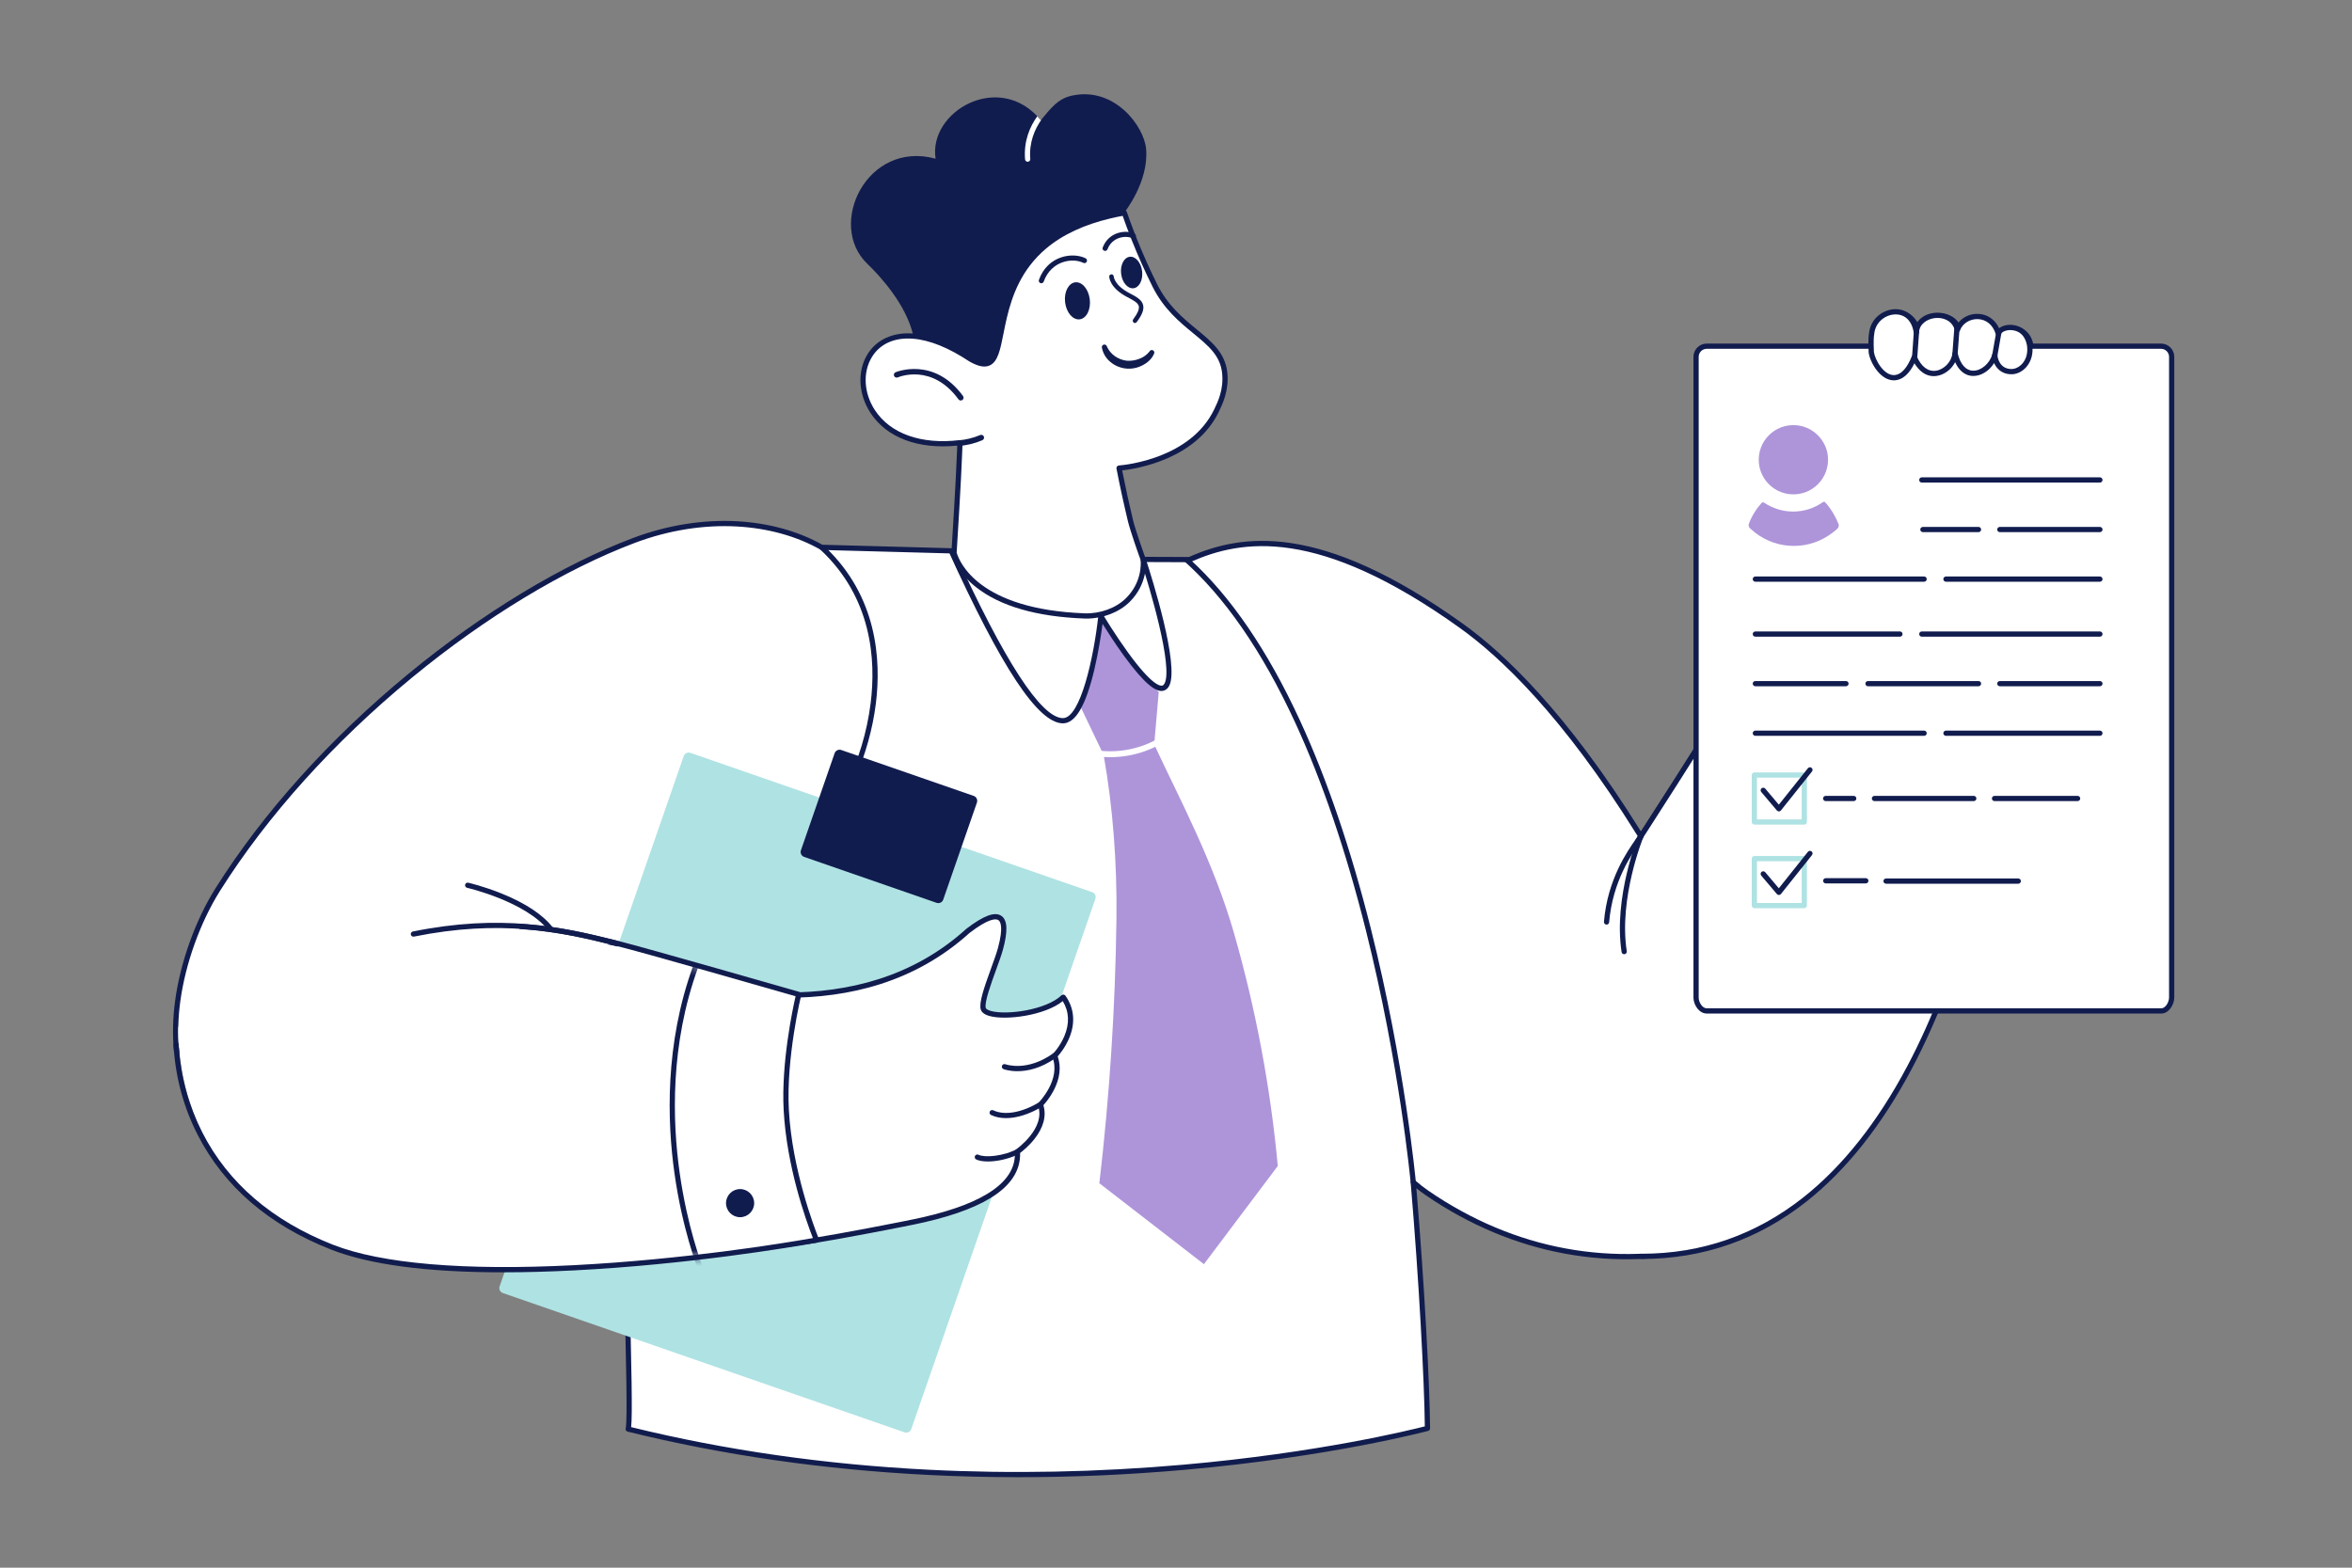
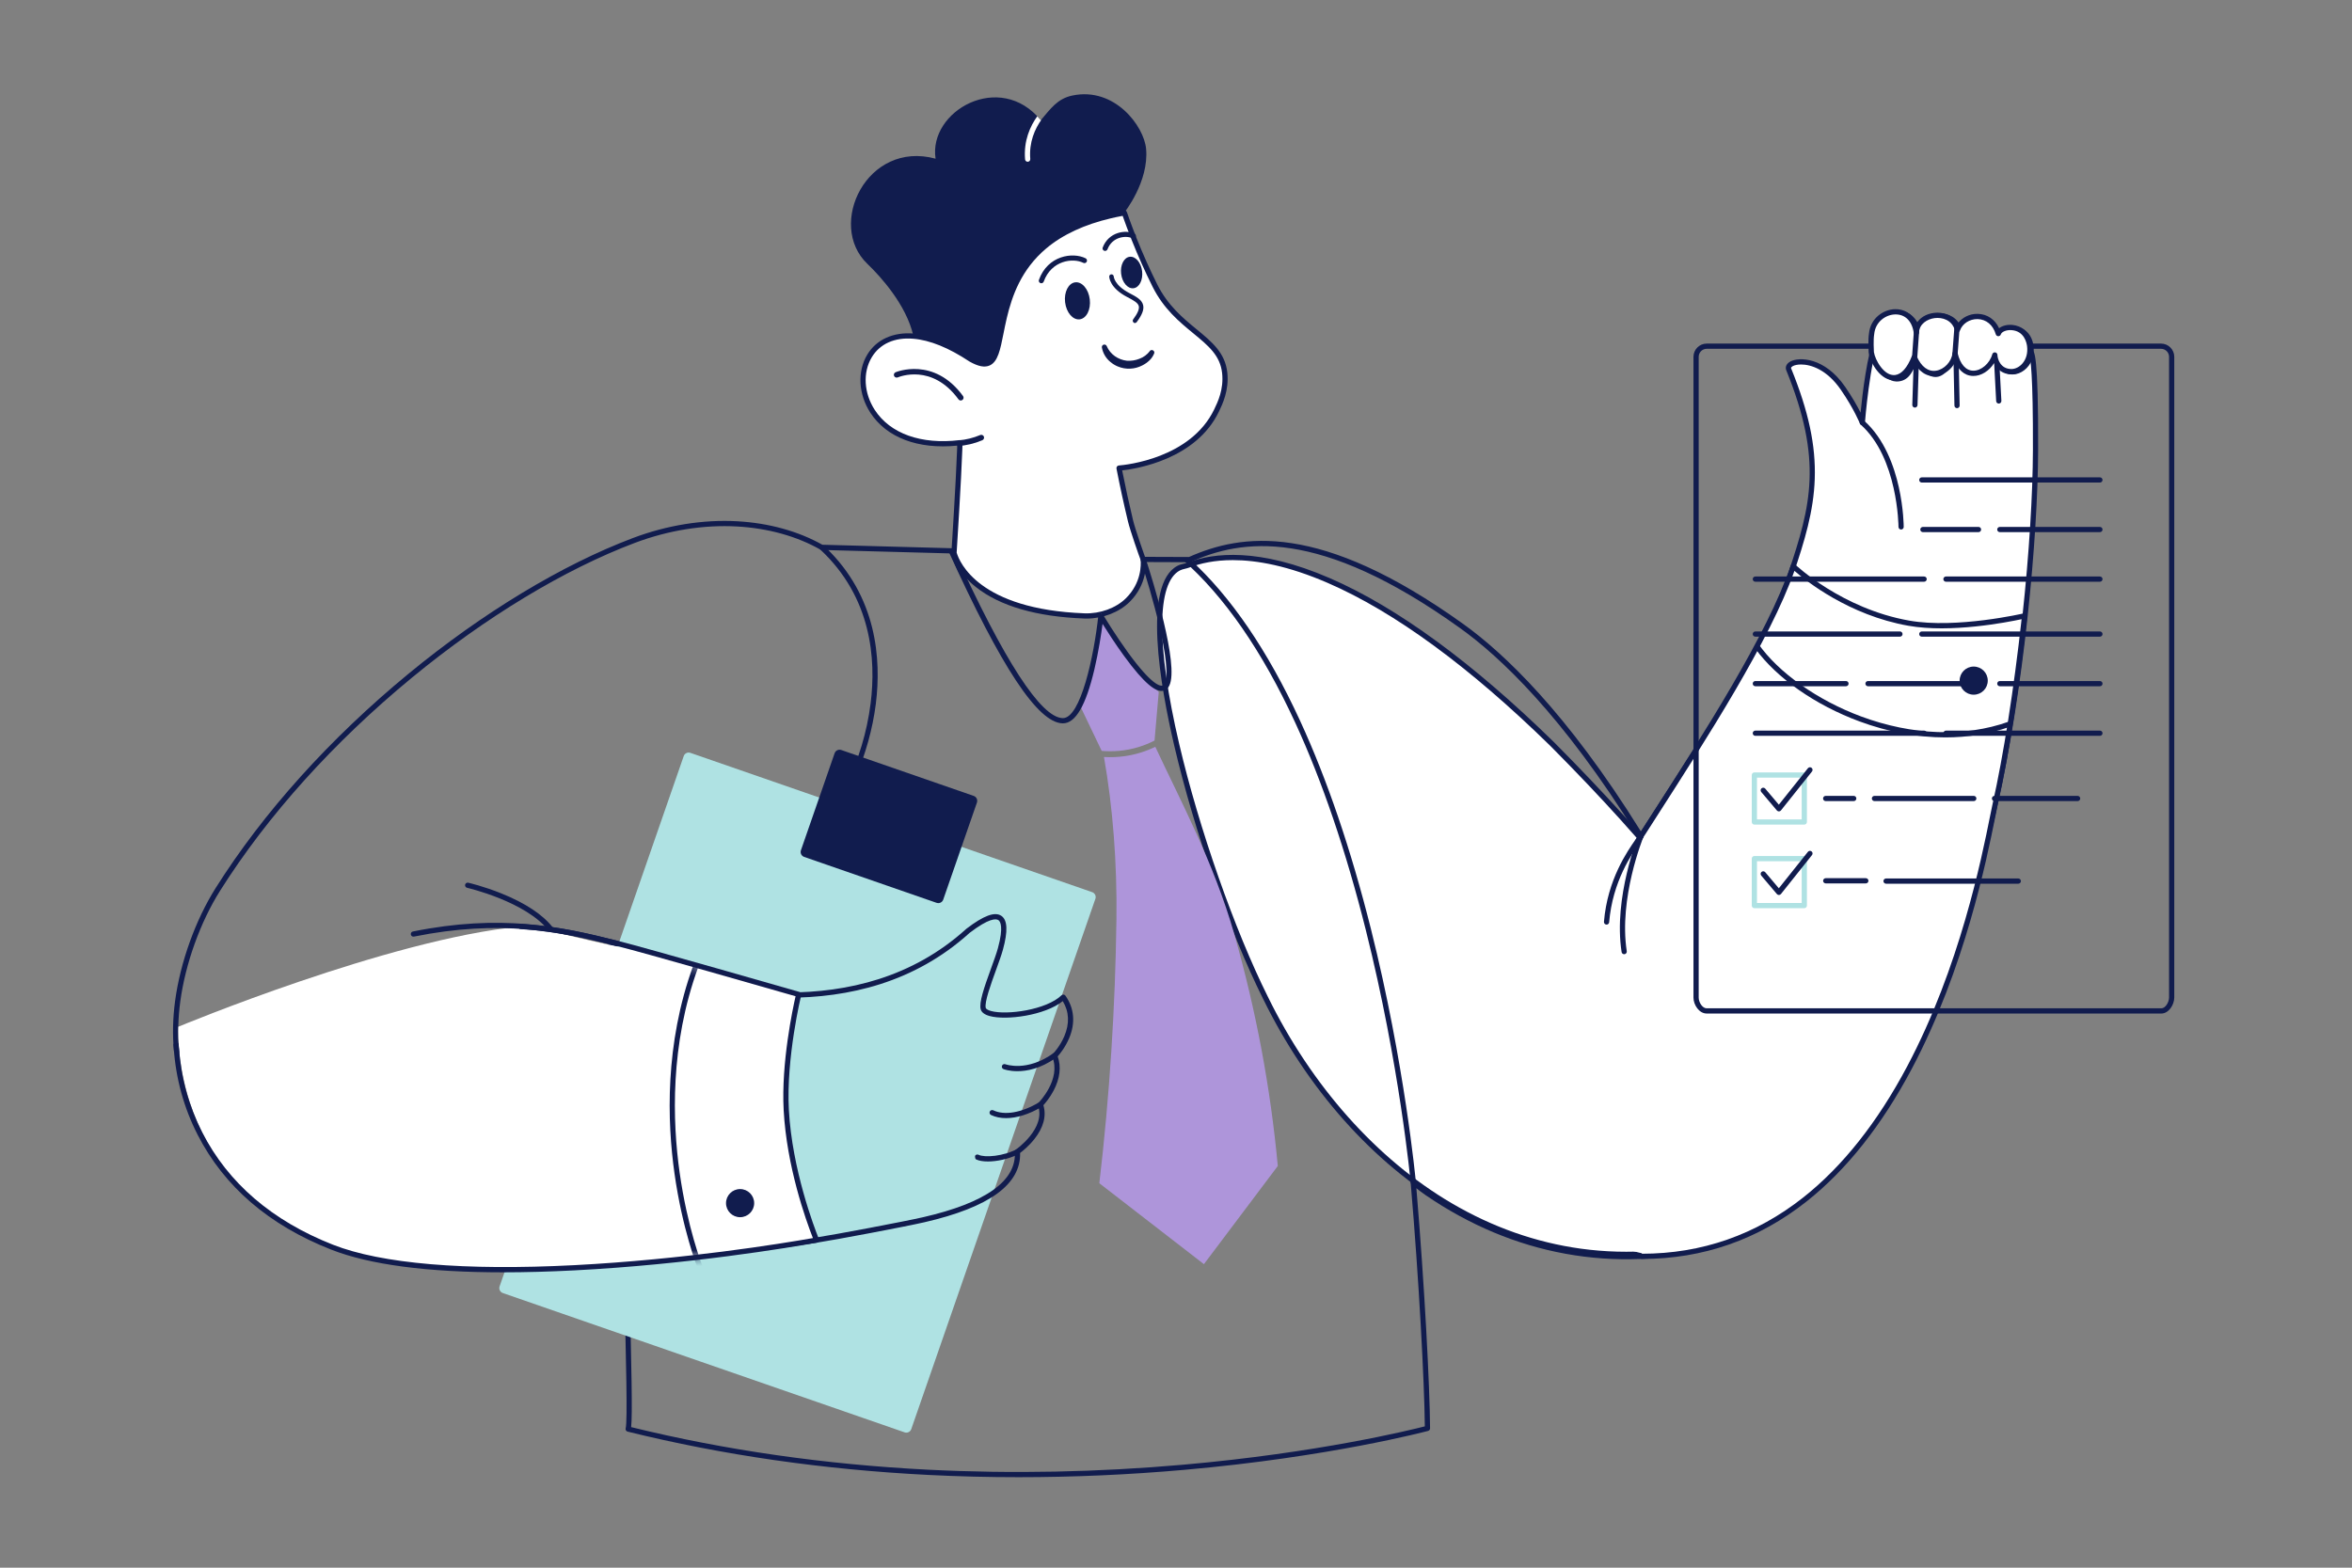
<svg xmlns="http://www.w3.org/2000/svg" width="300" height="200" viewBox="0 0 300 200" fill="none">
  <rect x="0" y="0" width="300" height="200" fill="#808080" stroke="none" />
  <path d="M220.576 158.107C224.253 156.627 225.09 126.73 213.95 112.607C209.657 107.163 204.311 101.298 198.011 94.95C175.497 72.911 159.924 68.915 151.629 72.077C151.191 72.244 150.75 72.269 150.353 72.475C143.247 76.162 153.054 110.534 161.41 127.286C172.094 149.134 193.914 165.846 220.576 158.107Z" fill="white" />
  <path d="M207.447 160.36C205.471 160.361 203.498 160.227 201.54 159.958C195.743 159.161 190.122 157.183 184.833 154.078C175.163 148.403 166.739 138.94 161.111 127.433C156.789 118.769 152.333 106.06 149.759 95.057C147.995 87.514 145.705 74.512 150.2 72.179C150.463 72.043 150.732 71.978 150.992 71.915C151.173 71.871 151.343 71.83 151.51 71.766C154.792 70.515 160.598 69.845 169.62 73.758C178.219 77.487 187.849 84.537 198.243 94.712C204.855 101.375 210.077 107.16 214.212 112.401C217.124 116.094 220.953 123.082 222.651 135.402C223.692 142.956 223.597 151.014 222.414 155.454C221.965 157.142 221.388 158.139 220.701 158.415C220.69 158.42 220.68 158.423 220.669 158.426C216.233 159.714 211.806 160.36 207.447 160.36ZM157.244 71.457C154.919 71.457 153.107 71.87 151.747 72.388C151.541 72.467 151.341 72.515 151.148 72.561C150.917 72.618 150.698 72.671 150.506 72.77C147.515 74.322 147.479 82.39 150.407 94.906C152.931 105.693 157.472 118.647 161.707 127.138C167.28 138.532 175.611 147.895 185.17 153.505C190.382 156.564 195.921 158.514 201.631 159.299C207.769 160.143 214.106 159.636 220.465 157.793C220.693 157.693 221.247 157.249 221.771 155.283C222.738 151.652 223.181 144.125 221.992 135.493C220.682 125.996 217.734 117.941 213.689 112.813C209.57 107.591 204.365 101.825 197.774 95.184C187.442 85.069 177.879 78.065 169.355 74.368C164.325 72.186 160.332 71.457 157.244 71.457Z" fill="#111C4E" />
-   <path d="M209.463 106.944C209.105 106.534 198.926 88.824 186.443 79.873C167.901 66.579 158.032 68.585 151.725 71.392L145.473 71.37C145.473 71.37 141.801 72.076 139.519 71.445C131.905 69.341 125.278 71.97 122.758 73.135C122.56 73.028 121.434 70.276 121.434 70.276L104.827 69.827L104.819 69.836C98.89 66.465 90.001 65.501 80.857 68.948C62.85 75.736 40.487 93.321 27.794 113.458C25.107 117.719 23.295 123.047 22.663 127.738C22.375 129.885 22.323 131.99 22.517 134.037L22.516 134.037C22.516 134.04 22.517 134.045 22.518 134.049L78.146 122.822C78.012 122.793 77.878 122.765 77.743 122.74C77.743 122.74 78.323 122.688 79.336 122.554C79.194 148.89 80.687 180.253 80.125 182.316C133.17 195.432 182.073 182.226 182.073 182.226C182.035 176.895 181.381 163.907 180.261 150.819C180.839 151.323 181.42 151.782 182.002 152.181C192.26 159.218 204.835 162.401 218.798 158.885C219.4 158.747 216.01 96.701 209.463 106.944Z" fill="white" />
  <path d="M129.926 188.455C126.06 188.455 122.22 188.359 118.416 188.167C105.075 187.496 92.165 185.636 80.046 182.639C80.002 182.629 79.962 182.609 79.927 182.583C79.891 182.556 79.861 182.523 79.839 182.485C79.816 182.447 79.802 182.404 79.796 182.36C79.79 182.317 79.793 182.272 79.804 182.229C80.053 181.314 79.859 173.593 79.613 163.818C79.326 152.443 78.935 136.9 79.001 122.932C78.781 122.96 78.589 122.983 78.426 123.002C78.402 123.039 78.371 123.071 78.334 123.096C78.297 123.121 78.256 123.139 78.212 123.148L22.584 134.375C22.537 134.385 22.489 134.384 22.442 134.373C22.396 134.362 22.352 134.341 22.315 134.312C22.277 134.283 22.246 134.246 22.224 134.204C22.201 134.162 22.188 134.116 22.186 134.068H22.185C21.991 132.016 22.041 129.871 22.334 127.693C22.999 122.757 24.935 117.369 27.513 113.281C33.583 103.651 42.092 94.197 52.121 85.94C61.536 78.19 71.699 72.044 80.74 68.636C85.094 66.995 89.701 66.257 94.063 66.503C98.067 66.729 101.81 67.764 104.895 69.496L121.443 69.943C121.507 69.945 121.57 69.966 121.623 70.002C121.676 70.039 121.717 70.09 121.742 70.15C122.155 71.16 122.642 72.274 122.876 72.716C126.192 71.225 132.554 69.176 139.608 71.124C141.787 71.727 145.374 71.05 145.41 71.043C145.431 71.039 145.454 71.036 145.474 71.037L151.655 71.059C158.312 68.115 168.307 66.46 186.637 79.603C191.739 83.261 199.811 90.82 209.292 106.058C209.357 106.162 209.419 106.262 209.475 106.351C210.056 105.611 210.662 105.335 211.28 105.528C213.041 106.08 214.188 110.616 214.898 113.98C215.783 118.174 216.607 123.854 217.347 130.865C218.648 143.193 219.289 155.924 219.19 158.469C219.176 158.845 219.164 159.142 218.873 159.209C205.853 162.488 193.036 160.153 181.814 152.455C181.418 152.183 181.033 151.894 180.66 151.59C181.707 164.034 182.368 176.854 182.406 182.224C182.406 182.298 182.383 182.369 182.338 182.428C182.294 182.486 182.231 182.529 182.16 182.548C182.037 182.581 169.69 185.876 151.021 187.521C143.965 188.143 136.905 188.455 129.926 188.455ZM80.503 182.067C92.492 185.01 105.254 186.838 118.44 187.503C129.078 188.039 140.015 187.822 150.946 186.86C168.109 185.348 179.906 182.44 181.738 181.97C181.681 176.348 180.997 163.326 179.929 150.847C179.924 150.781 179.938 150.715 179.97 150.657C180.002 150.599 180.051 150.552 180.11 150.522C180.169 150.492 180.236 150.48 180.302 150.489C180.368 150.497 180.43 150.525 180.48 150.568C181.065 151.079 181.641 151.53 182.191 151.907C193.193 159.454 205.75 161.771 218.519 158.612C218.647 156.985 218.085 144.823 216.855 132.59C215.255 116.681 213.176 107.058 211.151 106.189C210.729 106.008 210.255 106.322 209.743 107.123C209.715 107.167 209.678 107.203 209.633 107.23C209.589 107.256 209.539 107.272 209.487 107.276C209.436 107.28 209.384 107.272 209.336 107.252C209.288 107.232 209.246 107.202 209.212 107.163C209.158 107.101 209.067 106.955 208.727 106.41C199.303 91.264 191.302 83.766 186.249 80.143C168.133 67.154 158.355 68.806 151.86 71.696C151.817 71.715 151.771 71.725 151.724 71.725L145.504 71.702C145.109 71.776 141.672 72.385 139.43 71.765C132.395 69.822 126.052 71.978 122.898 73.437C122.851 73.459 122.8 73.469 122.748 73.468C122.696 73.466 122.646 73.452 122.6 73.428C122.489 73.368 122.306 73.269 121.208 70.602L104.87 70.161C104.797 70.173 104.721 70.162 104.655 70.125C101.642 68.412 97.967 67.389 94.025 67.167C89.756 66.927 85.243 67.65 80.974 69.259C72.001 72.642 61.904 78.748 52.544 86.454C42.569 94.666 34.108 104.065 28.075 113.635C25.546 117.647 23.646 122.935 22.993 127.782C22.724 129.784 22.665 131.755 22.817 133.649L77.43 122.627C77.451 122.567 77.489 122.515 77.54 122.476C77.59 122.437 77.65 122.414 77.713 122.408C77.719 122.408 78.3 122.356 79.292 122.224C79.339 122.218 79.387 122.221 79.433 122.235C79.478 122.249 79.52 122.272 79.556 122.304C79.591 122.335 79.62 122.374 79.639 122.417C79.659 122.461 79.669 122.508 79.669 122.555C79.593 136.611 79.989 152.326 80.278 163.802C80.546 174.421 80.685 180.414 80.503 182.067ZM110.633 33.66C112.405 35.36 115.593 38.923 116.486 42.781C116.559 43.091 116.615 43.405 116.656 43.721C120.52 43.876 129.859 49.392 129.859 49.392C129.859 49.392 129.938 49.224 130.086 48.916C130.521 48.01 131.548 45.897 132.89 43.309C133.344 42.433 133.835 41.502 134.352 40.545C134.733 39.838 135.129 39.116 135.534 38.39C137.053 35.674 138.705 32.921 140.261 30.741C141.367 29.191 142.422 27.93 143.347 27.177L143.348 27.177C143.357 27.169 143.366 27.161 143.376 27.153C143.384 27.146 143.401 27.132 143.401 27.132C143.401 27.132 146.572 23.167 146.185 18.983C145.919 16.094 142.179 11.049 136.767 12.19C134.876 12.589 134.021 13.854 132.753 15.337C127.541 8.966 118.396 14.161 119.334 20.245C110.573 17.86 105.412 28.674 110.633 33.66Z" fill="#111C4E" />
  <path d="M155.165 52.385C152.064 58.812 143.616 59.645 142.747 59.715C142.739 59.717 142.736 59.717 142.736 59.717C143.176 61.98 143.666 64.233 144.205 66.474C144.492 67.668 145.745 71.228 145.816 71.371C145.916 72.333 145.789 74.64 143.849 76.557C142.454 77.937 140.283 78.65 138.321 78.577C123.66 78.029 121.835 71.019 121.702 70.59C121.696 70.573 121.691 70.555 121.685 70.537C121.705 70.269 122.267 61.436 122.411 57.359C122.419 57.109 122.428 56.857 122.436 56.608V56.607L122.439 56.479C107.612 58.256 106.774 42.081 116.508 42.883C118.509 43.046 120.958 43.93 123.826 45.835C128.997 48.761 126.022 40.281 131.124 33.642C131.711 32.877 132.407 32.136 133.235 31.439C135.193 29.791 137.894 28.394 141.665 27.516C142.246 27.381 142.831 27.262 143.419 27.16C143.515 27.439 143.613 27.717 143.714 27.995C143.793 28.221 143.875 28.445 143.959 28.67C143.99 28.758 144.024 28.847 144.057 28.934C144.146 29.175 144.237 29.415 144.329 29.655C144.41 29.865 144.491 30.075 144.575 30.285C144.599 30.35 144.624 30.414 144.65 30.479C145.451 32.497 146.337 34.48 147.305 36.423C150.22 42.263 155.724 43.003 156.213 47.569C156.446 49.729 155.625 51.431 155.165 52.385V52.385Z" fill="white" />
  <path d="M138.605 78.915C138.506 78.915 138.407 78.913 138.309 78.909C132.212 78.681 127.561 77.333 124.485 74.902C122.387 73.244 121.647 71.567 121.393 70.715L121.386 70.694C121.379 70.673 121.372 70.652 121.366 70.63C121.355 70.592 121.35 70.552 121.353 70.513C121.378 70.171 121.937 61.345 122.078 57.348L122.095 56.851C117.104 57.352 113.08 55.833 111.016 52.656C109.489 50.304 109.332 47.399 110.615 45.253C111.769 43.321 113.927 42.337 116.535 42.551C118.762 42.733 121.274 43.742 124.001 45.551C124.898 46.058 125.541 46.209 125.966 46.015C126.695 45.681 126.983 44.238 127.346 42.412C127.845 39.906 128.529 36.473 130.86 33.44C131.488 32.621 132.215 31.862 133.021 31.184C135.198 29.352 138.082 28.009 141.59 27.192C142.155 27.06 142.724 26.944 143.296 26.844L143.361 26.833C143.439 26.819 143.519 26.833 143.587 26.874C143.656 26.914 143.707 26.977 143.733 27.052C143.829 27.329 143.927 27.606 144.026 27.882C144.106 28.108 144.188 28.331 144.271 28.554C144.295 28.624 144.319 28.688 144.343 28.751L144.369 28.819C144.457 29.058 144.548 29.297 144.64 29.535C144.72 29.746 144.801 29.954 144.883 30.161C144.91 30.23 144.934 30.292 144.959 30.356C145.757 32.365 146.639 34.34 147.603 36.275C148.96 38.993 150.905 40.593 152.622 42.004C154.581 43.616 156.273 45.007 156.544 47.534C156.787 49.791 155.927 51.572 155.464 52.53C152.546 58.581 145.041 59.798 143.132 60.012C143.553 62.15 144.019 64.279 144.528 66.397C144.816 67.594 146.038 71.049 146.117 71.23C146.135 71.265 146.143 71.297 146.147 71.337C146.2 71.854 146.353 74.551 144.083 76.794C142.745 78.116 140.669 78.915 138.605 78.915ZM122.022 70.496L122.03 70.525C122.389 71.726 124.86 77.741 138.334 78.245C140.315 78.317 142.34 77.581 143.615 76.32C145.611 74.348 145.539 72.007 145.489 71.449C145.28 70.912 144.154 67.688 143.881 66.552C143.341 64.306 142.85 62.048 142.409 59.78C142.4 59.735 142.401 59.688 142.411 59.642C142.422 59.597 142.441 59.554 142.469 59.517C142.497 59.48 142.532 59.449 142.573 59.426C142.614 59.404 142.658 59.39 142.705 59.385C142.71 59.385 142.715 59.384 142.72 59.384C143.647 59.309 151.861 58.469 154.865 52.241C155.329 51.28 156.105 49.673 155.883 47.604C155.641 45.348 154.122 44.099 152.199 42.518C150.431 41.064 148.428 39.416 147.008 36.571C146.036 34.62 145.146 32.628 144.341 30.602C144.315 30.535 144.289 30.47 144.264 30.403C144.18 30.194 144.099 29.984 144.019 29.773C143.926 29.533 143.834 29.292 143.745 29.05L143.72 28.985C143.695 28.917 143.669 28.849 143.645 28.78C143.561 28.556 143.48 28.331 143.4 28.106C143.331 27.916 143.264 27.727 143.198 27.538C142.696 27.629 142.207 27.73 141.741 27.84C138.336 28.633 135.546 29.929 133.449 31.693C132.686 32.334 131.995 33.055 131.388 33.845C129.151 36.755 128.485 40.1 127.999 42.542C127.583 44.633 127.282 46.144 126.243 46.62C125.6 46.914 124.78 46.757 123.662 46.124C123.655 46.12 123.649 46.116 123.642 46.112C121.006 44.361 118.597 43.386 116.481 43.214C114.1 43.018 112.22 43.863 111.186 45.594C110.032 47.524 110.185 50.153 111.574 52.293C113.547 55.331 117.493 56.737 122.4 56.148C122.447 56.143 122.495 56.147 122.541 56.162C122.586 56.176 122.628 56.201 122.664 56.233C122.699 56.265 122.727 56.305 122.746 56.349C122.764 56.393 122.773 56.44 122.772 56.488L122.743 57.37C122.607 61.24 122.08 69.619 122.022 70.497V70.496Z" fill="#111C4E" />
  <path fill-rule="evenodd" clip-rule="evenodd" d="M132.516 35.703C133.633 32.599 136.82 32.129 138.469 32.952C138.629 33.032 138.694 33.227 138.614 33.388C138.534 33.549 138.339 33.614 138.178 33.534C136.829 32.86 134.095 33.235 133.128 35.923C133.067 36.092 132.881 36.179 132.712 36.118C132.543 36.058 132.455 35.872 132.516 35.703Z" fill="#111C4E" />
  <path fill-rule="evenodd" clip-rule="evenodd" d="M142.546 29.742C143.31 29.488 144.128 29.536 144.704 29.806C144.867 29.883 144.936 30.076 144.86 30.239C144.784 30.401 144.59 30.471 144.428 30.395C144.02 30.203 143.376 30.151 142.751 30.358C142.14 30.562 141.563 31.011 141.26 31.805C141.196 31.972 141.008 32.056 140.84 31.992C140.673 31.928 140.589 31.74 140.653 31.573C141.033 30.577 141.77 30 142.546 29.742Z" fill="#111C4E" />
  <path d="M122.272 56.177C123.219 56.099 124.148 55.87 125.024 55.5C125.203 55.423 125.416 55.511 125.493 55.69C125.569 55.87 125.48 56.083 125.301 56.16C124.286 56.593 123.203 56.848 122.101 56.913L122.272 56.177ZM146.66 44.794C146.319 45.235 145.87 45.577 145.339 45.768C144.825 45.975 144.27 46.061 143.718 46.019C143.173 45.954 142.654 45.754 142.201 45.438C141.744 45.113 141.384 44.671 141.167 44.159L141.164 44.15C141.097 43.984 140.905 43.914 140.74 43.981C140.602 44.038 140.525 44.18 140.545 44.33C140.675 45.049 141.056 45.704 141.624 46.169C141.901 46.407 142.215 46.6 142.552 46.742C143.57 47.179 144.735 47.126 145.712 46.614C146.033 46.453 146.329 46.246 146.591 46C146.862 45.751 147.069 45.439 147.214 45.097C147.282 44.927 147.199 44.746 147.029 44.679C146.894 44.62 146.735 44.675 146.648 44.788L146.66 44.794ZM122.587 51.092C122.788 51.065 122.927 50.892 122.901 50.691C122.891 50.632 122.868 50.566 122.83 50.517C119.106 45.437 114.274 47.475 114.228 47.491C114.047 47.574 113.96 47.781 114.043 47.962C114.126 48.143 114.33 48.219 114.514 48.146C114.689 48.076 118.877 46.331 122.254 50.944C122.291 50.996 122.342 51.037 122.4 51.063C122.459 51.089 122.524 51.099 122.587 51.092Z" fill="#111C4E" />
  <path d="M144.786 41.207C144.867 41.2 144.936 41.156 144.988 41.096C145.683 40.157 145.938 39.495 145.809 38.932C145.65 38.222 144.902 37.84 144.047 37.389C142.122 36.382 142.061 35.284 142.057 35.274C142.056 35.118 141.921 34.997 141.764 34.998C141.607 34.999 141.483 35.125 141.484 35.282C141.485 35.344 141.517 36.725 143.781 37.898C144.633 38.34 145.155 38.642 145.256 39.058C145.34 39.427 145.109 39.977 144.535 40.748C144.442 40.874 144.471 41.053 144.597 41.146C144.638 41.205 144.717 41.22 144.786 41.207Z" fill="#111C4E" />
  <ellipse cx="137.429" cy="38.379" rx="1.585" ry="2.378" transform="rotate(-6.81 137.429 38.379)" fill="#111C4E" />
  <ellipse cx="144.339" cy="34.766" rx="1.348" ry="2.022" transform="rotate(-6.81 144.339 34.766)" fill="#111C4E" />
  <path d="M132.308 14.831C131.396 16.103 130.553 17.955 130.749 20.332C130.756 20.415 130.794 20.492 130.855 20.549C130.917 20.606 130.997 20.637 131.08 20.637C131.127 20.637 131.172 20.628 131.214 20.609C131.256 20.591 131.294 20.564 131.326 20.53C131.357 20.496 131.381 20.456 131.396 20.413C131.41 20.369 131.416 20.323 131.412 20.277C131.235 18.128 132.012 16.424 132.851 15.244C132.82 15.267 132.787 15.297 132.753 15.337C132.608 15.159 132.46 14.991 132.308 14.831Z" fill="white" />
  <path d="M104.546 69.646C104.505 69.705 104.484 69.776 104.487 69.848C104.49 69.936 104.529 70.02 104.593 70.08C111.198 76.199 111.751 84.137 111.051 89.718C110.104 97.274 106.608 103.404 103.902 106.357C98.1 112.688 89.785 116.506 83.831 118.594C77.363 120.863 72.206 121.637 72.154 121.645C72.072 121.657 71.997 121.701 71.945 121.766C71.892 121.831 71.867 121.914 71.873 121.998C71.879 122.081 71.916 122.159 71.977 122.216C72.038 122.273 72.119 122.306 72.203 122.306C72.219 122.306 72.235 122.305 72.251 122.303C72.303 122.295 77.513 121.514 84.037 119.227C90.068 117.113 98.495 113.242 104.393 106.806C108.043 102.823 110.916 96.147 111.712 89.8C112.421 84.14 111.873 76.116 105.309 69.84L104.827 69.827C104.827 69.827 104.732 69.76 104.546 69.646Z" fill="#111C4E" />
  <path d="M115.385 182.734L64.135 164.96C64.052 164.932 63.976 164.887 63.911 164.829C63.846 164.771 63.792 164.701 63.754 164.622C63.716 164.543 63.694 164.458 63.689 164.371C63.684 164.284 63.696 164.196 63.724 164.114L87.21 96.455C87.239 96.373 87.284 96.296 87.342 96.231C87.4 96.166 87.47 96.113 87.549 96.075C87.627 96.036 87.713 96.014 87.8 96.009C87.887 96.004 87.975 96.016 88.057 96.045L139.307 113.818C139.39 113.847 139.466 113.891 139.531 113.949C139.597 114.007 139.65 114.078 139.688 114.156C139.726 114.235 139.749 114.32 139.754 114.408C139.759 114.495 139.747 114.582 139.718 114.665L116.232 182.323C116.174 182.49 116.052 182.627 115.894 182.704C115.735 182.781 115.552 182.792 115.385 182.734Z" fill="#AFE2E3" />
  <path d="M119.463 115.18L102.571 109.321C102.488 109.292 102.412 109.248 102.347 109.19C102.281 109.132 102.228 109.061 102.19 108.983C102.152 108.904 102.129 108.819 102.124 108.732C102.119 108.644 102.131 108.557 102.16 108.475L106.458 96.092C106.487 96.01 106.531 95.934 106.59 95.868C106.648 95.803 106.718 95.75 106.797 95.712C106.875 95.674 106.961 95.651 107.048 95.646C107.135 95.641 107.223 95.653 107.305 95.682L124.198 101.54C124.281 101.569 124.357 101.613 124.422 101.671C124.487 101.729 124.541 101.8 124.579 101.878C124.617 101.957 124.639 102.042 124.644 102.13C124.649 102.217 124.637 102.304 124.609 102.387L120.31 114.769C120.282 114.852 120.237 114.928 120.179 114.993C120.121 115.058 120.051 115.112 119.972 115.15C119.893 115.188 119.808 115.21 119.721 115.215C119.633 115.22 119.546 115.208 119.463 115.18Z" fill="#111C4E" />
-   <path d="M134.526 134.698C134.526 134.698 138.233 130.92 135.625 127.218C133.126 129.623 125.814 130.152 125.412 128.673C125.087 127.475 127.033 123.136 127.601 121.072C128.514 117.748 128.346 115.024 123.467 118.753C107.39 133.319 83.802 124.282 77.238 123.029C73.054 122.232 69.899 121.651 69.186 121.575C52.401 119.768 23.696 132.973 23.696 132.975C23.844 133.699 24.806 149.547 40.997 157.678C55.231 164.826 90.443 160.317 104.146 158.206C106.519 157.841 115.314 156.186 117.821 155.611C126.059 153.719 130.019 150.818 129.773 146.929C129.773 146.929 133.856 144.108 132.708 140.914C132.708 140.914 135.8 137.82 134.526 134.698Z" fill="white" />
  <path d="M65.878 161.887C55.954 161.887 46.666 160.897 40.848 157.975C26.956 150.998 24.021 138.394 23.404 133.298C23.39 133.181 23.376 133.071 23.37 133.041C23.358 132.985 23.362 132.926 23.38 132.871C23.398 132.815 23.431 132.766 23.474 132.727C23.554 132.655 30.782 129.352 40.044 126.28C48.536 123.464 60.492 120.304 69.221 121.244C69.873 121.313 72.516 121.791 77.301 122.702C78.194 122.873 79.416 123.19 80.832 123.558C90.124 125.972 109.46 130.994 123.244 118.506C123.25 118.5 123.257 118.494 123.265 118.488C125.472 116.801 126.888 116.277 127.72 116.837C128.509 117.369 128.575 118.783 127.923 121.16C127.733 121.85 127.396 122.777 127.04 123.759C126.408 125.499 125.543 127.883 125.734 128.586C125.763 128.695 125.954 128.856 126.399 128.979C128.423 129.539 133.465 128.835 135.395 126.978C135.429 126.945 135.471 126.92 135.516 126.904C135.561 126.888 135.61 126.882 135.657 126.886C135.754 126.896 135.842 126.947 135.898 127.026C137.034 128.639 137.193 130.524 136.36 132.476C135.879 133.602 135.205 134.437 134.91 134.771C135.377 136.094 135.199 137.597 134.39 139.132C133.912 140.038 133.346 140.711 133.086 140.998C133.496 142.365 133.099 143.856 131.932 145.326C131.226 146.215 130.439 146.848 130.114 147.092C130.175 149.076 129.187 150.823 127.174 152.288C125.155 153.758 122.033 154.985 117.895 155.935C115.418 156.504 106.556 158.171 104.197 158.535C95.748 159.836 80.156 161.887 65.878 161.887ZM24.059 133.175L24.064 133.218C24.669 138.207 27.543 150.549 41.147 157.38C46.867 160.253 56.031 161.229 65.84 161.23C80.068 161.23 95.656 159.177 104.095 157.877C106.447 157.515 115.278 155.853 117.746 155.286C125.74 153.451 129.674 150.646 129.44 146.95C129.437 146.893 129.448 146.836 129.473 146.784C129.498 146.732 129.536 146.688 129.583 146.656C129.622 146.629 133.442 143.94 132.395 141.026C132.374 140.967 132.37 140.903 132.384 140.841C132.397 140.78 132.428 140.723 132.473 140.679C132.502 140.649 135.392 137.701 134.218 134.823C134.193 134.763 134.187 134.697 134.2 134.633C134.212 134.57 134.243 134.511 134.288 134.465C134.297 134.456 135.188 133.535 135.755 132.197C136.442 130.575 136.375 129.071 135.557 127.72C133.278 129.554 128.336 130.205 126.221 129.62C125.578 129.443 125.198 129.153 125.091 128.76C124.863 127.918 125.495 126.063 126.414 123.532C126.765 122.563 127.098 121.648 127.28 120.984C128.042 118.211 127.581 117.546 127.348 117.389C127.041 117.182 126.156 117.118 123.68 119.008C116.63 125.39 108.19 127.29 100.343 127.29C92.554 127.29 85.349 125.419 80.664 124.202C79.26 123.837 78.047 123.522 77.176 123.356C72.475 122.46 69.775 121.972 69.15 121.905C53.333 120.203 26.76 131.955 24.059 133.175Z" fill="#111C4E" />
  <path d="M134.632 134.987C134.601 134.891 134.566 134.794 134.526 134.698C134.526 134.698 134.661 134.561 134.86 134.314C134.813 134.274 134.756 134.248 134.695 134.239C134.608 134.226 134.519 134.248 134.448 134.3C132.683 135.602 131.089 135.933 130.063 135.981C128.95 136.034 128.244 135.776 128.238 135.773C128.197 135.757 128.153 135.75 128.109 135.751C128.065 135.752 128.022 135.761 127.982 135.779C127.942 135.797 127.906 135.823 127.875 135.854C127.845 135.886 127.822 135.924 127.806 135.965C127.79 136.006 127.783 136.05 127.784 136.094C127.786 136.137 127.796 136.181 127.814 136.221C127.832 136.261 127.858 136.297 127.89 136.327C127.922 136.357 127.96 136.38 128.001 136.395C128.059 136.417 128.72 136.659 129.77 136.659C130.982 136.659 132.712 136.337 134.632 134.987Z" fill="#111C4E" />
  <path d="M132.933 140.669C132.925 140.661 132.916 140.654 132.907 140.647C132.872 140.621 132.832 140.602 132.789 140.591C132.747 140.581 132.703 140.578 132.66 140.585C132.616 140.591 132.575 140.606 132.537 140.629C130.32 141.957 128.135 142.337 126.693 141.647C126.613 141.609 126.522 141.604 126.439 141.633C126.355 141.662 126.287 141.723 126.249 141.803C126.211 141.883 126.206 141.974 126.235 142.057C126.265 142.14 126.326 142.209 126.405 142.247C126.965 142.515 127.613 142.646 128.321 142.646C129.674 142.646 131.242 142.166 132.809 141.241C132.781 141.133 132.748 141.024 132.708 140.914C132.708 140.914 132.795 140.827 132.933 140.669Z" fill="#111C4E" />
-   <path d="M130.295 146.521C130.262 146.494 130.223 146.474 130.181 146.462C130.097 146.437 130.007 146.447 129.93 146.488C127.997 147.561 125.566 147.699 124.807 147.319C124.728 147.281 124.637 147.275 124.554 147.303C124.471 147.331 124.402 147.391 124.363 147.469C124.324 147.548 124.317 147.638 124.344 147.722C124.372 147.805 124.431 147.874 124.509 147.914C124.857 148.088 125.385 148.177 126.008 148.177C127.12 148.177 128.538 147.894 129.783 147.309C129.784 147.183 129.781 147.056 129.773 146.929C129.773 146.929 129.983 146.784 130.295 146.521Z" fill="#111C4E" />
+   <path d="M130.295 146.521C130.262 146.494 130.223 146.474 130.181 146.462C130.097 146.437 130.007 146.447 129.93 146.488C127.997 147.561 125.566 147.699 124.807 147.319C124.728 147.281 124.637 147.275 124.554 147.303C124.471 147.331 124.402 147.391 124.363 147.469C124.372 147.805 124.431 147.874 124.509 147.914C124.857 148.088 125.385 148.177 126.008 148.177C127.12 148.177 128.538 147.894 129.783 147.309C129.784 147.183 129.781 147.056 129.773 146.929C129.773 146.929 129.983 146.784 130.295 146.521Z" fill="#111C4E" />
  <path d="M104.153 158.209C89.784 160.77 56.741 164.765 42.36 159.11C22.408 151.265 22.68 133.071 22.747 130.989C22.708 131.002 49.615 119.796 66.421 118.197C67.941 118.052 74.6 119.954 78.784 120.752C81.929 121.352 101.88 126.868 101.88 126.868C101.88 126.868 99.927 134.817 100.296 141.619C100.757 150.129 104.162 158.207 104.153 158.209Z" fill="white" />
  <mask id="mask0_2_3147" style="mask-type:luminance" maskUnits="userSpaceOnUse" x="38" y="108" width="67" height="54">
    <path d="M101.873 126.865C91.348 124.1 82.654 121.489 78.778 120.749L79.758 117.925C79.758 117.925 41.814 98.006 38.518 117.659C36.341 130.639 80.811 161.218 80.811 161.218C80.811 161.218 86.877 160.646 88.979 160.397C92.793 159.945 104.146 158.206 104.146 158.206C104.146 158.206 104.19 158.343 103.804 157.329C102.231 153.193 100.422 141.47 100.45 137.186C100.469 134.192 101.873 126.865 101.873 126.865Z" fill="white" />
  </mask>
  <g mask="url(#mask0_2_3147)">
    <path d="M78.899 120.732C78.872 120.732 78.844 120.729 78.816 120.722C71.366 118.808 63.77 117.273 52.79 119.49C52.705 119.506 52.616 119.487 52.544 119.439C52.471 119.39 52.421 119.314 52.404 119.229C52.387 119.143 52.404 119.055 52.451 118.981C52.499 118.908 52.573 118.857 52.658 118.838C63.776 116.593 71.454 118.143 78.982 120.077C79.06 120.097 79.129 120.145 79.175 120.212C79.22 120.279 79.24 120.361 79.23 120.441C79.22 120.522 79.18 120.596 79.12 120.649C79.059 120.703 78.98 120.732 78.899 120.732Z" fill="#111C4E" />
  </g>
  <mask id="mask1_2_3147" style="mask-type:luminance" maskUnits="userSpaceOnUse" x="38" y="108" width="67" height="54">
    <path d="M101.873 126.865C91.348 124.1 82.654 121.489 78.778 120.749L79.758 117.925C79.758 117.925 41.814 98.006 38.518 117.659C36.341 130.639 80.811 161.218 80.811 161.218C80.811 161.218 86.877 160.646 88.979 160.397C92.793 159.945 104.146 158.206 104.146 158.206C104.146 158.206 104.19 158.343 103.804 157.329C102.231 153.193 100.422 141.47 100.45 137.186C100.469 134.192 101.873 126.865 101.873 126.865Z" fill="white" />
  </mask>
  <g mask="url(#mask1_2_3147)">
    <path d="M94.4 155.286C95.392 155.286 96.196 154.483 96.196 153.492C96.196 152.501 95.392 151.697 94.4 151.697C93.409 151.697 92.605 152.501 92.605 153.492C92.605 154.483 93.409 155.286 94.4 155.286Z" fill="#111C4E" />
  </g>
  <mask id="mask2_2_3147" style="mask-type:luminance" maskUnits="userSpaceOnUse" x="38" y="108" width="67" height="54">
    <path d="M101.873 126.865C91.348 124.1 82.654 121.489 78.778 120.749L79.758 117.925C79.758 117.925 41.814 98.006 38.518 117.659C36.341 130.639 80.811 161.218 80.811 161.218C80.811 161.218 86.877 160.646 88.979 160.397C92.793 159.945 104.146 158.206 104.146 158.206C104.146 158.206 104.19 158.343 103.804 157.329C102.231 153.193 100.422 141.47 100.45 137.186C100.469 134.192 101.873 126.865 101.873 126.865Z" fill="white" />
  </mask>
  <g mask="url(#mask2_2_3147)">
    <path d="M89.255 161.893C89.189 161.893 89.124 161.873 89.069 161.835C89.013 161.798 88.971 161.745 88.946 161.683C88.927 161.635 87.033 156.81 86.03 149.695C85.104 143.127 84.767 133.198 88.42 123.197C88.45 123.114 88.512 123.046 88.592 123.009C88.672 122.972 88.764 122.968 88.847 122.998C88.93 123.028 88.997 123.09 89.034 123.17C89.072 123.25 89.076 123.342 89.045 123.425C85.442 133.29 85.773 143.095 86.686 149.583C87.676 156.624 89.546 161.39 89.565 161.437C89.585 161.488 89.592 161.542 89.586 161.596C89.58 161.65 89.561 161.702 89.531 161.747C89.5 161.792 89.459 161.829 89.411 161.854C89.363 161.879 89.31 161.893 89.255 161.893Z" fill="#111C4E" />
  </g>
  <path d="M70.258 118.871C70.207 118.871 70.157 118.86 70.112 118.838C70.066 118.815 70.026 118.783 69.995 118.743C67.094 115.015 59.652 113.279 59.577 113.262C59.491 113.242 59.416 113.189 59.369 113.114C59.322 113.04 59.307 112.949 59.327 112.863C59.346 112.777 59.399 112.703 59.474 112.656C59.549 112.609 59.639 112.593 59.725 112.613C59.804 112.631 61.676 113.063 63.95 113.979C67.025 115.218 69.236 116.684 70.52 118.335C70.559 118.384 70.582 118.443 70.589 118.504C70.595 118.566 70.584 118.629 70.557 118.685C70.529 118.741 70.487 118.788 70.434 118.821C70.381 118.854 70.32 118.871 70.258 118.871Z" fill="#111C4E" />
  <path d="M64.187 162.319C54.506 162.319 47.143 161.348 42.232 159.417C34.309 156.302 28.582 151.374 25.208 144.77C23.451 141.333 22.425 137.602 22.157 133.681C22.148 133.544 22.138 133.402 22.132 133.367C22.1 133.188 22.217 133.013 22.396 132.979C22.575 132.945 22.748 133.057 22.784 133.235C22.798 133.303 22.805 133.401 22.821 133.635C23.083 137.466 24.085 141.111 25.8 144.468C29.098 150.923 34.709 155.744 42.475 158.798C48.646 161.224 59.283 162.126 73.237 161.406C87.193 160.685 99.623 158.663 103.687 157.95C102.768 155.602 100.345 148.807 99.957 141.634C99.631 135.619 101.125 128.641 101.477 127.098C98.961 126.376 81.678 121.418 78.82 120.723L78.039 120.532C74.649 119.702 71.144 118.844 66.392 118.526C66.348 118.523 66.305 118.511 66.266 118.492C66.227 118.473 66.192 118.446 66.163 118.413C66.135 118.38 66.113 118.342 66.099 118.3C66.085 118.259 66.079 118.215 66.082 118.172C66.085 118.128 66.096 118.086 66.116 118.046C66.135 118.007 66.162 117.972 66.195 117.944C66.228 117.915 66.266 117.893 66.307 117.879C66.349 117.865 66.393 117.859 66.436 117.862C71.246 118.184 74.78 119.049 78.197 119.886L78.978 120.076C82.059 120.826 101.767 126.489 101.966 126.546C102.048 126.569 102.118 126.624 102.162 126.699C102.205 126.773 102.217 126.861 102.197 126.945C102.177 127.024 100.26 134.925 100.621 141.598C101.034 149.209 103.864 156.607 104.428 158.013C104.47 158.118 104.513 158.227 104.438 158.365C104.415 158.409 104.381 158.447 104.341 158.476C104.3 158.505 104.254 158.525 104.204 158.534C100.611 159.174 87.762 161.322 73.272 162.07C70.048 162.236 67.018 162.319 64.187 162.319Z" fill="#111C4E" />
  <path d="M228.149 47.114C232.771 58.486 231.404 64.313 228.449 73.084C223.671 87.269 205.696 110.281 202.863 117.997C194.391 141.072 197.293 156.07 206.093 158.287C241.142 167.114 252.87 109.72 254.484 102.539C257.76 87.965 259.596 68.79 259.634 57.429C259.676 44.65 259.057 44.981 259.057 44.981C259.057 44.981 241.107 39.103 239.484 42.872C238.153 45.963 237.541 53.912 237.541 53.912C237.541 53.912 236.81 52.057 235.079 49.542C231.941 44.981 227.688 45.98 228.149 47.114Z" fill="white" />
  <path d="M213.201 159.535C210.862 159.535 208.464 159.227 206.012 158.609C203.374 157.945 201.206 156.132 199.744 153.366C195.911 146.114 196.934 133.181 202.551 117.882C203.73 114.669 207.476 108.881 211.813 102.179C217.838 92.868 225.337 81.279 228.134 72.978C230.991 64.497 232.505 58.716 227.841 47.239C227.706 46.907 227.774 46.436 228.371 46.114C229.458 45.529 232.724 45.532 235.353 49.353C236.279 50.698 236.919 51.85 237.32 52.643C237.551 50.267 238.147 45.135 239.178 42.741C239.933 40.987 243.456 40.806 249.948 42.188C254.379 43.131 258.681 44.51 259.123 44.653C259.165 44.661 259.207 44.676 259.245 44.7C259.473 44.836 260.007 45.157 259.966 57.43C259.929 68.646 258.146 87.767 254.808 102.612C254.767 102.796 254.719 103.012 254.665 103.259C253.831 107.028 251.615 117.041 247.227 127.757C241.674 141.319 234.83 150.681 226.887 155.583C222.623 158.215 218.04 159.535 213.201 159.535ZM229.727 46.499C229.261 46.499 228.898 46.587 228.687 46.7C228.602 46.746 228.408 46.867 228.458 46.989C230.686 52.473 231.616 56.82 231.473 61.086C231.333 65.26 230.164 69.037 228.765 73.19C225.942 81.571 218.418 93.198 212.372 102.54C208.057 109.208 204.33 114.968 203.176 118.111C200.303 125.936 198.639 133.063 198.23 139.295C197.856 144.988 198.584 149.746 200.333 153.055C201.724 155.686 203.689 157.338 206.174 157.964C208.569 158.567 210.912 158.868 213.195 158.868C217.915 158.869 222.381 157.582 226.537 155.017C234.358 150.19 241.112 140.934 246.611 127.504C250.978 116.841 253.184 106.869 254.015 103.115C254.07 102.867 254.118 102.65 254.159 102.466C257.486 87.667 259.264 68.607 259.301 57.428C259.333 47.609 258.976 45.649 258.849 45.264C258.15 45.039 254.035 43.737 249.805 42.837C241.879 41.151 240.128 42.218 239.79 43.004C238.496 46.009 237.879 53.858 237.873 53.937C237.867 54.012 237.836 54.083 237.785 54.138C237.734 54.193 237.665 54.229 237.591 54.24C237.516 54.252 237.44 54.237 237.375 54.2C237.31 54.162 237.259 54.104 237.232 54.034C237.224 54.015 236.49 52.18 234.805 49.73C233.032 47.153 230.998 46.499 229.727 46.499Z" fill="#111C4E" />
  <path d="M242.487 67.555C242.399 67.555 242.314 67.52 242.252 67.458C242.19 67.396 242.155 67.311 242.155 67.223C242.155 67.135 242.095 58.4 237.32 54.16C237.256 54.102 237.217 54.02 237.212 53.932C237.208 53.845 237.238 53.759 237.296 53.694C237.354 53.629 237.435 53.589 237.523 53.583C237.61 53.577 237.696 53.606 237.762 53.663C240.384 55.99 241.619 59.559 242.194 62.142C242.813 64.925 242.82 67.131 242.82 67.223C242.82 67.311 242.785 67.396 242.723 67.458C242.66 67.52 242.576 67.555 242.487 67.555Z" fill="#111C4E" />
  <path d="M239.037 42.672C239.516 39.806 243.906 38.522 244.706 42.498C244.753 39.994 249.123 39.314 249.905 42.122C250.628 40.566 254.026 39.803 254.903 42.792C255.248 41.675 258.673 41.256 259.043 44.169C259.372 46.756 256.96 48.131 255.658 47.089C255.133 46.631 254.64 45.078 254.618 44.945C253.343 46.941 251.213 48.71 249.48 44.791C248.579 46.543 247.226 49.543 244.439 45.604C243.821 47.175 243.001 48.086 242.049 48.196C240.439 48.383 239.276 45.464 239.122 44.31C239.122 44.31 238.905 43.451 239.037 42.672Z" fill="white" />
  <path d="M241.899 48.538C241.128 48.538 240.39 47.985 239.754 46.928C239.213 46.027 238.879 44.977 238.795 44.372C238.761 44.231 238.577 43.398 238.709 42.617C238.982 40.985 240.468 39.685 242.094 39.658C243.251 39.634 244.173 40.264 244.692 41.373C245.075 40.705 245.811 40.137 246.935 39.994C248.066 39.851 249.357 40.253 249.983 41.421C250.589 40.76 251.614 40.354 252.615 40.429C253.683 40.509 254.529 41.114 255.003 42.116C255.443 41.762 256.148 41.563 256.884 41.626C258.259 41.745 259.189 42.681 259.373 44.128C259.59 45.831 258.736 46.96 257.864 47.449C257.034 47.914 256.109 47.876 255.45 47.349C255.446 47.346 255.442 47.343 255.439 47.339C255.052 47.002 254.718 46.25 254.511 45.688C253.805 46.638 252.834 47.538 251.726 47.453C250.876 47.388 250.119 46.744 249.472 45.535C248.922 46.585 248.182 47.79 247.059 47.871C246.251 47.929 245.417 47.403 244.518 46.265C243.873 47.638 243.039 48.416 242.088 48.527C242.026 48.534 241.963 48.538 241.899 48.538ZM242.144 40.323L242.105 40.324C240.952 40.343 239.612 41.247 239.365 42.727L239.365 42.728C239.246 43.429 239.443 44.221 239.445 44.229C239.448 44.241 239.45 44.253 239.452 44.266C239.604 45.406 240.675 47.872 241.905 47.872C241.94 47.872 241.976 47.87 242.011 47.866C242.821 47.772 243.554 46.948 244.13 45.483C244.151 45.427 244.188 45.378 244.236 45.341C244.283 45.304 244.34 45.281 244.399 45.274C244.459 45.267 244.519 45.276 244.574 45.3C244.629 45.325 244.676 45.363 244.711 45.412C245.587 46.651 246.362 47.255 247.011 47.207C247.906 47.143 248.588 45.806 249.086 44.831L249.184 44.639C249.213 44.583 249.257 44.536 249.311 44.505C249.365 44.473 249.427 44.457 249.49 44.459C249.552 44.46 249.613 44.48 249.666 44.515C249.718 44.55 249.759 44.599 249.784 44.656C250.386 46.017 251.056 46.735 251.777 46.79C252.544 46.849 253.478 46.111 254.338 44.766C254.374 44.709 254.427 44.665 254.489 44.639C254.551 44.613 254.62 44.606 254.686 44.62C254.752 44.633 254.813 44.667 254.859 44.716C254.906 44.765 254.936 44.827 254.947 44.893C254.994 45.113 255.459 46.466 255.871 46.834C256.314 47.184 256.952 47.197 257.539 46.869C258.221 46.486 258.888 45.587 258.713 44.212C258.509 42.606 257.325 42.332 256.826 42.289C256.035 42.222 255.326 42.55 255.221 42.89C255.178 43.03 255.046 43.12 254.901 43.125C254.829 43.124 254.76 43.101 254.703 43.058C254.646 43.015 254.604 42.954 254.584 42.886C254.155 41.425 253.135 41.135 252.565 41.092C251.599 41.02 250.54 41.545 250.206 42.263C250.178 42.324 250.131 42.376 250.072 42.41C250.013 42.444 249.945 42.459 249.877 42.454C249.81 42.449 249.745 42.422 249.693 42.379C249.64 42.336 249.602 42.277 249.584 42.212C249.21 40.869 247.969 40.534 247.019 40.655C246.08 40.774 245.059 41.404 245.039 42.505C245.037 42.586 245.006 42.665 244.95 42.725C244.894 42.785 244.818 42.822 244.736 42.83C244.654 42.837 244.573 42.814 244.507 42.765C244.441 42.716 244.396 42.644 244.38 42.564C244.093 41.138 243.279 40.323 242.144 40.323Z" fill="#111C4E" />
  <path d="M241.862 48.67C241.888 48.671 241.914 48.671 241.94 48.671C242.518 48.671 243.015 48.467 243.418 48.064C243.961 47.521 244.281 46.667 244.466 45.685C244.59 46.072 244.745 46.434 244.938 46.749C245.47 47.616 246.171 48.096 246.873 48.096C247.01 48.096 247.147 48.077 247.279 48.041C248.229 47.782 248.962 46.68 249.427 44.882C249.469 45.07 249.518 45.253 249.576 45.428C249.958 46.598 251.005 47.71 252.165 47.71C252.25 47.71 252.337 47.704 252.423 47.691C253.064 47.599 254.025 47.089 254.573 45.028C254.823 46.05 255.288 47.117 256.152 47.424C256.315 47.482 256.483 47.511 256.657 47.511C257.042 47.511 257.453 47.368 257.892 47.081C258.48 46.648 258.943 45.928 259.066 45.017C257.628 46.807 256.801 46.934 256.4 46.806C255.249 46.439 254.929 43.458 254.949 42.954C254.952 42.904 254.945 42.855 254.928 42.809C254.931 42.764 254.935 42.718 254.938 42.672C254.778 42.252 254.569 41.911 254.326 41.64C254.323 41.657 254.321 41.673 254.32 41.691C254.233 44.868 253.488 46.865 252.328 47.033C251.523 47.149 250.573 46.337 250.209 45.222C249.912 44.314 249.856 43.152 249.869 42.26C249.875 42.195 249.882 42.129 249.888 42.063C249.757 41.63 249.539 41.282 249.265 41.014C249.242 41.261 249.208 41.716 249.201 42.272C248.858 45.679 247.946 47.17 247.104 47.399C246.567 47.545 245.984 47.181 245.505 46.401C244.98 45.545 244.77 44.237 244.694 43.106C244.698 42.892 244.699 42.679 244.699 42.469C244.517 41.802 244.278 41.256 243.999 40.821C244.002 40.906 244.004 40.993 244.007 41.082C243.988 41.477 243.967 42.244 244.026 43.126C243.99 44.909 243.768 46.773 242.948 47.593C242.657 47.883 242.31 48.02 241.883 48.005C240.511 47.962 239.632 45.14 239.409 44.056C239.391 43.969 239.339 43.893 239.266 43.845C239.197 43.8 239.114 43.782 239.034 43.794C239.037 43.823 239.04 43.852 239.043 43.882C239.058 44.508 239.107 45.216 239.277 45.927C239.329 46.063 239.386 46.201 239.446 46.34C240.106 47.857 240.919 48.641 241.862 48.67Z" fill="#111C4E" />
  <path d="M244.248 51.999L244.237 51.998C244.194 51.997 244.151 51.987 244.111 51.969C244.071 51.951 244.035 51.926 244.005 51.894C243.975 51.862 243.952 51.825 243.936 51.784C243.921 51.743 243.914 51.699 243.915 51.656L244.107 45.594C244.108 45.55 244.117 45.507 244.135 45.467C244.153 45.427 244.179 45.391 244.211 45.361C244.243 45.331 244.28 45.308 244.321 45.292C244.362 45.277 244.406 45.27 244.45 45.272C244.494 45.273 244.537 45.283 244.576 45.301C244.616 45.319 244.652 45.345 244.682 45.377C244.712 45.409 244.735 45.446 244.751 45.487C244.766 45.528 244.773 45.571 244.772 45.615L244.58 51.677C244.578 51.763 244.541 51.845 244.479 51.905C244.417 51.965 244.334 51.999 244.248 51.999ZM249.623 52.074C249.536 52.074 249.452 52.04 249.39 51.979C249.328 51.918 249.292 51.835 249.29 51.748L249.147 44.797C249.148 44.711 249.182 44.628 249.243 44.566C249.304 44.504 249.387 44.469 249.473 44.467C249.56 44.465 249.644 44.497 249.707 44.556C249.771 44.616 249.809 44.697 249.813 44.784L249.955 51.735C249.957 51.823 249.924 51.908 249.863 51.972C249.802 52.035 249.718 52.072 249.63 52.074L249.623 52.074ZM254.946 51.487C254.861 51.487 254.779 51.454 254.717 51.396C254.655 51.337 254.618 51.257 254.614 51.172L254.286 44.963C254.284 44.919 254.29 44.876 254.305 44.834C254.319 44.793 254.342 44.755 254.371 44.723C254.4 44.69 254.436 44.664 254.475 44.645C254.515 44.626 254.557 44.615 254.601 44.613C254.645 44.611 254.689 44.617 254.73 44.631C254.771 44.646 254.809 44.668 254.842 44.697C254.874 44.727 254.901 44.762 254.919 44.802C254.938 44.841 254.949 44.884 254.951 44.928L255.278 51.137C255.281 51.182 255.274 51.227 255.258 51.27C255.243 51.312 255.218 51.351 255.187 51.383C255.156 51.416 255.119 51.442 255.077 51.46C255.036 51.478 254.991 51.487 254.946 51.487Z" fill="#111C4E" />
  <path d="M209.8 159.966C212.63 159.796 215.835 159.631 218.799 158.885C219.401 158.748 220.648 158.369 220.648 158.369C244.561 151.002 253.116 108.706 254.484 102.623C255.93 96.189 257.296 87.223 258.238 78.569C258.238 78.569 249.633 80.59 243.475 79.504C234.625 77.943 228.731 72.243 228.731 72.243C225.461 81.95 215.673 96.722 209.124 106.966C209.124 106.966 186.532 117.475 188.374 138.108C190.001 156.339 209.8 159.966 209.8 159.966Z" fill="white" />
  <path d="M209.424 160.281C245.068 160.281 253.116 108.706 254.484 102.623C255.93 96.189 257.296 87.223 258.238 78.569C258.238 78.569 249.633 80.59 243.475 79.504C234.625 77.943 228.731 72.243 228.731 72.243C225.46 81.95 215.673 96.722 209.124 106.966" fill="white" />
  <path d="M209.424 160.613C209.336 160.613 209.251 160.578 209.189 160.516C209.126 160.454 209.091 160.369 209.091 160.281C209.091 160.193 209.126 160.108 209.189 160.046C209.251 159.983 209.336 159.948 209.424 159.948C217.063 159.948 223.998 157.524 230.037 152.742C235.037 148.783 239.486 143.165 243.261 136.044C249.972 123.386 252.776 109.403 253.831 104.139C253.968 103.459 254.075 102.922 254.159 102.55C255.532 96.441 256.876 87.878 257.856 78.994C255.977 79.398 248.833 80.787 243.417 79.832C235.836 78.494 230.338 74.095 228.881 72.826C225.773 81.654 217.756 94.136 211.291 104.202C210.64 105.217 210.009 106.2 209.405 107.145C209.381 107.181 209.351 107.213 209.315 107.238C209.279 107.263 209.239 107.281 209.196 107.29C209.153 107.3 209.109 107.301 209.066 107.293C209.023 107.285 208.982 107.269 208.945 107.246C208.908 107.222 208.876 107.192 208.851 107.156C208.826 107.12 208.809 107.08 208.799 107.037C208.79 106.994 208.789 106.95 208.797 106.907C208.804 106.864 208.82 106.823 208.844 106.786C209.448 105.841 210.08 104.858 210.731 103.843C217.293 93.625 225.46 80.909 228.415 72.136C228.433 72.083 228.464 72.035 228.506 71.998C228.547 71.96 228.597 71.933 228.652 71.919C228.706 71.906 228.763 71.907 228.818 71.921C228.872 71.936 228.921 71.964 228.962 72.003C229.02 72.06 234.893 77.652 243.533 79.176C249.551 80.238 258.076 78.265 258.162 78.245C258.213 78.233 258.267 78.233 258.319 78.246C258.371 78.259 258.418 78.284 258.458 78.319C258.498 78.355 258.529 78.399 258.548 78.448C258.567 78.498 258.574 78.552 258.569 78.605C257.581 87.677 256.211 96.457 254.808 102.696C254.726 103.06 254.619 103.594 254.484 104.27C253.423 109.56 250.605 123.612 243.849 136.355C240.031 143.558 235.523 149.247 230.45 153.263C224.291 158.14 217.217 160.613 209.424 160.613Z" fill="#111C4E" />
  <path d="M137.914 90.353C138.784 92.168 139.653 93.981 140.523 95.797C141.942 95.915 143.556 95.82 145.256 95.296C145.948 95.083 146.619 94.809 147.263 94.478C147.442 92.411 147.62 90.342 147.799 88.275C147.182 87.705 146.589 87.11 146.02 86.492C143.517 83.418 141.597 80.708 140.437 78.235C140.104 80.136 139.909 82.317 139.442 84.371C138.984 86.377 138.475 88.372 137.914 90.353ZM140.223 150.955C144.669 154.396 149.116 157.837 153.561 161.277L162.984 148.752C162.053 138.745 160.196 128.846 157.438 119.182C154.817 109.994 150.466 101.961 147.362 95.275C146.754 95.57 146.124 95.819 145.477 96.018C144.82 96.221 144.147 96.371 143.466 96.467C142.588 96.591 141.7 96.627 140.814 96.575C141.933 102.942 142.495 110.043 142.403 117.24C142.26 128.508 141.533 139.762 140.223 150.955Z" fill="#AE95DA" />
  <path d="M209.11 106.423C209.091 106.436 209.073 106.45 209.057 106.467C209.026 106.498 209.002 106.535 208.985 106.575C208.953 106.654 205.762 114.495 206.837 121.455C206.849 121.534 206.889 121.605 206.949 121.657C207.009 121.709 207.086 121.737 207.166 121.737C207.214 121.737 207.261 121.727 207.305 121.707C207.348 121.687 207.387 121.658 207.418 121.621C207.45 121.585 207.473 121.542 207.486 121.496C207.499 121.45 207.502 121.401 207.495 121.354C206.449 114.58 209.569 106.906 209.6 106.829C209.617 106.789 209.626 106.745 209.626 106.701C209.626 106.658 209.618 106.614 209.601 106.574C209.584 106.533 209.56 106.497 209.529 106.466C209.512 106.449 209.493 106.434 209.473 106.421C209.413 106.515 209.353 106.609 209.293 106.702C209.243 106.628 209.182 106.535 209.11 106.423Z" fill="#111C4E" />
  <path d="M209.112 106.425C209.071 106.451 209.037 106.485 209.01 106.526C208.938 106.642 208.822 106.809 208.674 107.019C207.585 108.57 205.035 112.202 204.586 117.599C204.582 117.645 204.588 117.691 204.603 117.734C204.618 117.778 204.642 117.818 204.673 117.852C204.704 117.886 204.742 117.913 204.784 117.931C204.826 117.95 204.872 117.959 204.918 117.959C205.001 117.959 205.082 117.928 205.143 117.871C205.204 117.815 205.242 117.737 205.249 117.654C205.684 112.436 208.161 108.908 209.218 107.402C209.372 107.183 209.494 107.009 209.576 106.878C209.621 106.803 209.636 106.713 209.615 106.628C209.595 106.544 209.543 106.471 209.471 106.424C209.411 106.517 209.352 106.61 209.293 106.702C209.243 106.628 209.183 106.536 209.112 106.425Z" fill="#111C4E" />
  <path d="M256.362 92.07C256.342 92.065 256.322 92.062 256.302 92.061C256.258 92.059 256.214 92.066 256.173 92.081C250.589 94.064 243.919 93.824 237.391 91.404C231.838 89.345 226.829 85.801 224.27 82.128C224.154 82.346 224.037 82.565 223.919 82.784C226.633 86.511 231.537 89.943 237.16 92.028C240.838 93.391 244.563 94.076 248.126 94.076C250.978 94.076 253.726 93.637 256.261 92.755C256.295 92.527 256.329 92.299 256.362 92.07Z" fill="#111C4E" />
  <path d="M253.542 86.832C253.542 87.824 252.739 88.627 251.747 88.627C250.755 88.627 249.951 87.824 249.951 86.832C249.951 85.841 250.755 85.038 251.747 85.038C252.739 85.038 253.542 85.841 253.542 86.832Z" fill="#111C4E" />
  <path d="M120.956 70.256C127.736 85.19 132.374 92.196 135.529 92.281C135.544 92.282 135.56 92.282 135.575 92.282C137.183 92.282 138.498 90.026 139.593 85.388C140.128 83.124 140.469 80.835 140.634 79.591C141.212 80.518 142.228 82.104 143.344 83.642C146.09 87.423 147.402 88.15 148.137 88.15C148.25 88.15 148.364 88.132 148.472 88.096C148.756 88.004 148.982 87.796 149.141 87.48C150.455 84.877 146.914 73.665 146.167 71.372L145.473 71.369L145.466 71.369C146.741 75.221 149.617 85.059 148.547 87.18C148.469 87.335 148.377 87.427 148.266 87.463C148.015 87.545 146.956 87.483 143.886 83.254C142.294 81.063 140.907 78.77 140.727 78.469C140.715 78.442 140.7 78.417 140.682 78.394C140.654 78.359 140.62 78.331 140.582 78.309C140.543 78.288 140.5 78.275 140.457 78.27C140.413 78.265 140.368 78.269 140.326 78.282C140.284 78.294 140.245 78.315 140.21 78.343C140.176 78.371 140.148 78.406 140.127 78.445C140.107 78.483 140.094 78.526 140.09 78.57C139.545 83.647 137.833 91.678 135.547 91.616C132.772 91.541 128.114 84.363 121.696 70.276L120.956 70.256Z" fill="#111C4E" />
  <path d="M180.513 151.036C180.541 151.004 180.562 150.966 180.576 150.925C180.591 150.881 180.597 150.835 180.592 150.788C180.579 150.64 179.186 135.733 174.859 118.496C172.316 108.367 169.272 99.424 165.811 91.917C161.699 82.995 156.981 76.083 151.776 71.35C151.741 71.377 151.725 71.392 151.725 71.392L150.82 71.389C156.158 76.066 160.996 83.062 165.205 92.191C168.648 99.66 171.678 108.562 174.211 118.649C178.527 135.837 179.916 150.701 179.929 150.849C179.937 150.932 179.975 151.008 180.036 151.064C180.098 151.12 180.177 151.151 180.26 151.151C180.307 151.151 180.353 151.142 180.395 151.123C180.421 151.112 180.446 151.097 180.468 151.079C180.466 151.05 180.463 151.022 180.461 150.993C180.478 151.007 180.495 151.022 180.513 151.036Z" fill="#111C4E" />
-   <path d="M275.685 128.969H217.682C216.933 128.969 216.337 128.025 216.337 127.276L216.337 45.523C216.337 44.773 216.945 44.166 217.694 44.166H275.641C276.391 44.166 276.998 44.773 276.998 45.523V127.249C276.998 127.999 276.434 128.969 275.685 128.969Z" fill="white" />
  <path d="M275.685 129.302H217.682C216.737 129.302 216.004 128.212 216.004 127.276L216.004 45.523C216.004 44.591 216.762 43.833 217.694 43.833H275.641C276.573 43.833 277.331 44.591 277.331 45.523V127.249C277.331 128.198 276.612 129.302 275.685 129.302ZM217.694 44.498C217.129 44.498 216.67 44.958 216.67 45.523L216.67 127.276C216.67 127.875 217.147 128.636 217.683 128.636H275.685C276.204 128.636 276.666 127.861 276.666 127.25V45.523C276.666 44.958 276.206 44.498 275.641 44.498L217.694 44.498Z" fill="#111C4E" />
  <path d="M267.847 93.875H248.209C248.121 93.875 248.036 93.84 247.974 93.777C247.911 93.715 247.876 93.63 247.876 93.542C247.876 93.454 247.911 93.369 247.974 93.307C248.036 93.244 248.121 93.209 248.209 93.209H267.847C267.935 93.209 268.02 93.244 268.082 93.307C268.145 93.369 268.18 93.454 268.18 93.542C268.18 93.63 268.145 93.715 268.082 93.777C268.02 93.84 267.935 93.875 267.847 93.875ZM245.424 93.875H223.896C223.807 93.875 223.723 93.84 223.66 93.777C223.598 93.715 223.563 93.63 223.563 93.542C223.563 93.454 223.598 93.369 223.66 93.307C223.723 93.244 223.807 93.209 223.896 93.209H245.424C245.513 93.209 245.597 93.244 245.66 93.307C245.722 93.369 245.757 93.454 245.757 93.542C245.757 93.63 245.722 93.715 245.66 93.777C245.597 93.84 245.513 93.875 245.424 93.875ZM267.847 87.549H255.079C254.991 87.549 254.906 87.514 254.844 87.452C254.781 87.389 254.746 87.305 254.746 87.216C254.746 87.128 254.781 87.043 254.844 86.981C254.906 86.919 254.991 86.884 255.079 86.884H267.847C267.935 86.884 268.02 86.919 268.082 86.981C268.145 87.043 268.18 87.128 268.18 87.216C268.18 87.305 268.145 87.389 268.082 87.452C268.02 87.514 267.935 87.549 267.847 87.549ZM252.361 87.549H238.267C238.179 87.549 238.094 87.514 238.032 87.452C237.969 87.389 237.934 87.305 237.934 87.216C237.934 87.128 237.969 87.043 238.032 86.981C238.094 86.919 238.179 86.884 238.267 86.884H252.361C252.45 86.884 252.534 86.919 252.597 86.981C252.659 87.043 252.694 87.128 252.694 87.216C252.694 87.305 252.659 87.389 252.597 87.452C252.534 87.514 252.45 87.549 252.361 87.549ZM235.456 87.549H223.896C223.807 87.549 223.723 87.514 223.66 87.452C223.598 87.389 223.563 87.305 223.563 87.216C223.563 87.128 223.598 87.043 223.66 86.981C223.723 86.919 223.807 86.884 223.896 86.884H235.456C235.544 86.884 235.629 86.919 235.691 86.981C235.753 87.043 235.789 87.128 235.789 87.216C235.789 87.305 235.753 87.389 235.691 87.452C235.629 87.514 235.544 87.549 235.456 87.549ZM267.847 81.224H245.127C245.039 81.224 244.954 81.189 244.892 81.126C244.83 81.064 244.795 80.979 244.795 80.891C244.795 80.803 244.83 80.718 244.892 80.656C244.954 80.593 245.039 80.558 245.127 80.558H267.847C267.935 80.558 268.02 80.593 268.082 80.656C268.145 80.718 268.18 80.803 268.18 80.891C268.18 80.979 268.145 81.064 268.082 81.126C268.02 81.189 267.935 81.224 267.847 81.224ZM242.339 81.224H223.896C223.807 81.224 223.723 81.189 223.66 81.126C223.598 81.064 223.563 80.979 223.563 80.891C223.563 80.803 223.598 80.718 223.66 80.656C223.723 80.593 223.807 80.558 223.896 80.558H242.339C242.427 80.558 242.512 80.593 242.574 80.656C242.637 80.718 242.672 80.802 242.672 80.891C242.672 80.979 242.637 81.064 242.574 81.126C242.512 81.189 242.427 81.224 242.339 81.224Z" fill="#111C4E" />
  <path d="M267.847 74.214H248.209C248.121 74.214 248.036 74.179 247.974 74.116C247.911 74.054 247.876 73.969 247.876 73.881C247.876 73.793 247.911 73.708 247.974 73.646C248.036 73.583 248.121 73.548 248.209 73.548H267.847C267.935 73.548 268.02 73.583 268.082 73.646C268.145 73.708 268.18 73.793 268.18 73.881C268.18 73.969 268.145 74.054 268.082 74.116C268.02 74.179 267.935 74.214 267.847 74.214ZM245.424 74.214H223.896C223.807 74.214 223.723 74.179 223.66 74.116C223.598 74.054 223.563 73.969 223.563 73.881C223.563 73.793 223.598 73.708 223.66 73.646C223.723 73.583 223.807 73.548 223.896 73.548H245.424C245.513 73.548 245.597 73.583 245.66 73.646C245.722 73.708 245.757 73.793 245.757 73.881C245.757 73.969 245.722 74.054 245.66 74.116C245.597 74.179 245.513 74.214 245.424 74.214ZM267.847 67.888H255.079C254.991 67.888 254.906 67.853 254.844 67.791C254.781 67.728 254.746 67.644 254.746 67.556C254.746 67.467 254.781 67.383 254.844 67.32C254.906 67.258 254.991 67.223 255.079 67.223H267.847C267.935 67.223 268.02 67.258 268.082 67.32C268.145 67.383 268.18 67.467 268.18 67.556C268.18 67.644 268.145 67.728 268.082 67.791C268.02 67.853 267.935 67.888 267.847 67.888ZM252.361 67.888H245.267C245.179 67.888 245.094 67.853 245.032 67.791C244.969 67.728 244.934 67.644 244.934 67.556C244.934 67.467 244.969 67.383 245.032 67.32C245.094 67.258 245.179 67.223 245.267 67.223H252.361C252.45 67.223 252.534 67.258 252.597 67.32C252.659 67.383 252.694 67.467 252.694 67.556C252.694 67.644 252.659 67.728 252.597 67.791C252.534 67.853 252.45 67.888 252.361 67.888ZM267.847 61.563H245.127C245.039 61.563 244.954 61.528 244.892 61.465C244.83 61.403 244.795 61.318 244.795 61.23C244.795 61.142 244.83 61.057 244.892 60.995C244.954 60.932 245.039 60.897 245.127 60.897H267.847C267.935 60.897 268.02 60.932 268.082 60.995C268.145 61.057 268.18 61.142 268.18 61.23C268.18 61.318 268.145 61.403 268.082 61.465C268.02 61.528 267.935 61.563 267.847 61.563Z" fill="#111C4E" />
  <path d="M230.14 105.2H223.771C223.683 105.2 223.598 105.165 223.536 105.102C223.474 105.04 223.439 104.955 223.439 104.867V98.877C223.439 98.788 223.474 98.704 223.536 98.641C223.598 98.579 223.683 98.544 223.771 98.544H230.14C230.228 98.544 230.313 98.579 230.375 98.641C230.437 98.704 230.473 98.788 230.473 98.877V104.867C230.473 104.955 230.437 105.04 230.375 105.102C230.313 105.165 230.228 105.2 230.14 105.2ZM224.104 104.534H229.807V99.21H224.104V104.534Z" fill="#AFE2E3" />
  <path d="M226.9 103.517C226.852 103.517 226.804 103.506 226.76 103.486C226.716 103.465 226.677 103.436 226.646 103.399L224.646 101.035C224.59 100.968 224.564 100.881 224.571 100.794C224.579 100.707 224.621 100.627 224.688 100.57C224.755 100.514 224.841 100.486 224.928 100.492C225.015 100.499 225.096 100.54 225.154 100.605L226.892 102.66L230.598 98.012C230.625 97.977 230.659 97.948 230.697 97.926C230.736 97.905 230.778 97.891 230.822 97.886C230.865 97.88 230.91 97.884 230.952 97.896C230.995 97.908 231.034 97.928 231.069 97.956C231.103 97.983 231.132 98.017 231.153 98.056C231.174 98.095 231.187 98.137 231.192 98.181C231.197 98.225 231.193 98.269 231.18 98.311C231.167 98.353 231.146 98.393 231.119 98.427L227.16 103.391C227.13 103.43 227.091 103.461 227.047 103.483C227.002 103.504 226.954 103.516 226.905 103.517L226.9 103.517Z" fill="#111C4E" />
  <path d="M230.14 115.863H223.771C223.683 115.863 223.598 115.828 223.536 115.765C223.474 115.703 223.439 115.618 223.439 115.53V109.54C223.439 109.452 223.474 109.367 223.536 109.305C223.598 109.242 223.683 109.207 223.771 109.207H230.14C230.228 109.207 230.313 109.242 230.375 109.305C230.437 109.367 230.473 109.452 230.473 109.54V115.53C230.473 115.618 230.437 115.703 230.375 115.765C230.313 115.828 230.228 115.863 230.14 115.863ZM224.104 115.197H229.807V109.873H224.104V115.197Z" fill="#AFE2E3" />
  <path d="M226.9 114.18C226.852 114.18 226.804 114.17 226.76 114.149C226.716 114.129 226.677 114.099 226.646 114.062L224.646 111.699C224.59 111.631 224.564 111.545 224.571 111.458C224.579 111.371 224.621 111.29 224.688 111.234C224.755 111.177 224.841 111.149 224.928 111.156C225.015 111.162 225.096 111.203 225.154 111.269L226.892 113.323L230.598 108.676C230.625 108.641 230.659 108.612 230.697 108.59C230.736 108.568 230.778 108.555 230.822 108.549C230.865 108.544 230.91 108.548 230.952 108.56C230.995 108.572 231.034 108.592 231.069 108.62C231.103 108.647 231.132 108.681 231.153 108.72C231.174 108.758 231.187 108.801 231.192 108.845C231.197 108.888 231.193 108.933 231.18 108.975C231.167 109.017 231.146 109.056 231.119 109.091L227.16 114.055C227.13 114.093 227.091 114.125 227.047 114.146C227.002 114.168 226.954 114.179 226.905 114.18H226.9ZM251.758 102.2H239.088C239 102.2 238.915 102.165 238.853 102.103C238.79 102.041 238.755 101.956 238.755 101.868C238.755 101.779 238.79 101.695 238.853 101.632C238.915 101.57 239 101.535 239.088 101.535H251.758C251.846 101.535 251.931 101.57 251.993 101.632C252.056 101.695 252.091 101.779 252.091 101.868C252.091 101.956 252.056 102.041 251.993 102.103C251.931 102.165 251.846 102.2 251.758 102.2ZM265.002 102.2H254.402C254.313 102.2 254.229 102.165 254.166 102.103C254.104 102.041 254.069 101.956 254.069 101.868C254.069 101.779 254.104 101.695 254.166 101.632C254.229 101.57 254.313 101.535 254.402 101.535H265.002C265.09 101.535 265.175 101.57 265.237 101.632C265.3 101.695 265.335 101.779 265.335 101.868C265.335 101.956 265.3 102.041 265.237 102.103C265.175 102.165 265.09 102.2 265.002 102.2ZM236.446 102.2H232.866C232.778 102.2 232.693 102.165 232.631 102.103C232.569 102.041 232.534 101.956 232.534 101.868C232.534 101.779 232.569 101.695 232.631 101.632C232.693 101.57 232.778 101.535 232.866 101.535H236.446C236.535 101.535 236.619 101.57 236.682 101.632C236.744 101.695 236.779 101.779 236.779 101.868C236.779 101.956 236.744 102.041 236.682 102.103C236.619 102.165 236.535 102.2 236.446 102.2ZM257.435 112.74H240.567C240.479 112.74 240.394 112.705 240.331 112.642C240.269 112.58 240.234 112.495 240.234 112.407C240.234 112.319 240.269 112.234 240.331 112.172C240.394 112.109 240.479 112.074 240.567 112.074H257.435C257.523 112.074 257.608 112.109 257.67 112.172C257.733 112.234 257.768 112.319 257.768 112.407C257.768 112.495 257.733 112.58 257.67 112.642C257.608 112.705 257.523 112.74 257.435 112.74ZM237.987 112.701L232.874 112.7C232.786 112.7 232.701 112.665 232.639 112.603C232.576 112.54 232.541 112.456 232.541 112.367C232.541 112.279 232.576 112.194 232.639 112.132C232.701 112.07 232.786 112.035 232.874 112.035L237.987 112.036C238.076 112.036 238.16 112.071 238.223 112.133C238.285 112.196 238.32 112.28 238.32 112.368C238.32 112.457 238.285 112.541 238.223 112.604C238.16 112.666 238.076 112.701 237.987 112.701Z" fill="#111C4E" />
-   <path d="M234.511 66.854C234.58 67.039 234.534 67.246 234.395 67.408C234.211 67.592 234.003 67.777 233.772 67.939C232.34 69.046 230.632 69.646 228.808 69.646C226.983 69.646 225.275 69.046 223.843 67.939C223.612 67.754 223.405 67.569 223.197 67.385C223.058 67.246 223.012 67.039 223.058 66.854C223.428 65.839 224.028 64.893 224.698 64.155C224.79 64.062 224.905 64.062 225.021 64.132C226.083 64.847 227.353 65.262 228.715 65.262C230.124 65.262 231.44 64.824 232.502 64.062C232.617 63.993 232.756 63.993 232.825 64.109C233.518 64.87 234.118 65.862 234.511 66.854ZM233.149 58.202C233.426 60.994 231.094 63.324 228.3 63.047C226.222 62.84 224.559 61.178 224.351 59.102C224.074 56.31 226.406 53.98 229.2 54.257C231.255 54.465 232.941 56.126 233.149 58.202Z" fill="#AE95DA" />
  <path d="M238.721 42.614C239.01 39.367 243.885 38.398 244.436 42.439C244.482 39.917 248.888 39.232 249.676 42.06C250.426 39.913 254.004 39.547 254.888 42.557C255.236 41.432 258.514 41.187 258.887 44.122C259.138 46.091 257.811 47.405 256.58 47.413C254.975 47.424 254.452 45.996 254.439 45.286C253.778 47.707 250.317 49.106 249.367 45.118C249.129 47.344 245.758 49.265 244.166 45.567C243.544 47.15 242.716 48.066 241.758 48.178C240.134 48.366 238.84 46.102 238.685 44.94C238.685 44.94 238.588 43.398 238.721 42.614Z" fill="white" />
  <path d="M241.57 48.523C240.813 48.523 240.053 48.087 239.408 47.273C238.868 46.594 238.444 45.674 238.353 44.984C238.351 44.976 238.351 44.968 238.35 44.961C238.346 44.897 238.254 43.388 238.388 42.572C238.572 40.585 240.237 39.477 241.715 39.443C242.738 39.417 243.889 39.903 244.46 41.239C244.857 40.596 245.586 40.057 246.682 39.917C247.797 39.776 249.066 40.16 249.711 41.277C250.269 40.5 251.234 40.011 252.269 40.041C253.478 40.071 254.46 40.744 254.988 41.873C255.386 41.56 255.999 41.394 256.668 41.452C257.752 41.545 258.992 42.285 259.22 44.08C259.354 45.136 259.082 46.112 258.454 46.83C257.946 47.409 257.264 47.744 256.582 47.748H256.561C255.551 47.748 254.962 47.245 254.644 46.821C254.528 46.666 254.429 46.498 254.35 46.321C253.743 47.306 252.704 47.982 251.675 47.962C250.448 47.942 249.757 47.036 249.381 46.203C248.919 47.106 248.031 47.806 247.048 47.955C245.597 48.174 244.684 47.172 244.19 46.348C243.547 47.658 242.728 48.402 241.796 48.511C241.721 48.519 241.646 48.523 241.57 48.523ZM239.019 44.907C239.157 45.894 240.31 48.009 241.719 47.845C242.535 47.75 243.273 46.92 243.854 45.445C243.879 45.383 243.921 45.33 243.975 45.292C244.03 45.254 244.095 45.233 244.161 45.232C244.228 45.231 244.293 45.25 244.349 45.286C244.404 45.322 244.448 45.374 244.475 45.435C245.056 46.785 245.934 47.445 246.947 47.292C247.984 47.136 248.92 46.145 249.033 45.083C249.042 45.004 249.078 44.931 249.135 44.876C249.192 44.822 249.267 44.789 249.346 44.784C249.424 44.779 249.502 44.802 249.566 44.849C249.63 44.896 249.675 44.964 249.693 45.041C250.035 46.477 250.743 47.277 251.686 47.292C252.707 47.306 253.796 46.37 254.116 45.198C254.137 45.121 254.186 45.053 254.253 45.008C254.32 44.964 254.401 44.944 254.481 44.954C254.561 44.964 254.635 45.003 254.689 45.063C254.743 45.123 254.773 45.2 254.775 45.281C254.783 45.749 255.129 47.078 256.562 47.078H256.578C257.06 47.075 257.573 46.817 257.948 46.389C258.449 45.817 258.664 45.027 258.555 44.165C258.498 43.719 258.19 42.256 256.61 42.119C255.89 42.057 255.304 42.346 255.209 42.656C255.165 42.797 255.037 42.888 254.886 42.892C254.814 42.892 254.744 42.868 254.686 42.825C254.629 42.781 254.587 42.72 254.566 42.651C254.218 41.464 253.353 40.738 252.253 40.71C251.234 40.685 250.302 41.285 249.993 42.171C249.969 42.238 249.925 42.297 249.866 42.337C249.807 42.378 249.737 42.398 249.665 42.395C249.594 42.393 249.525 42.368 249.469 42.324C249.412 42.28 249.372 42.219 249.353 42.15C248.976 40.798 247.724 40.461 246.767 40.582C245.82 40.702 244.792 41.336 244.771 42.445C244.769 42.529 244.736 42.61 244.678 42.671C244.619 42.732 244.54 42.768 244.455 42.773C244.371 42.778 244.288 42.751 244.222 42.698C244.157 42.644 244.114 42.568 244.103 42.484C243.897 40.969 243.011 40.085 241.73 40.113C240.54 40.14 239.198 41.037 239.055 42.644C239.054 42.653 239.053 42.662 239.051 42.67C238.933 43.372 239.011 44.764 239.019 44.907Z" fill="#111C4E" />
  <path d="M244.503 46.287C244.268 45.893 244.166 45.567 244.166 45.567C244.166 45.567 244.051 45.894 243.828 46.316L244.176 41.425C244.283 41.727 244.371 42.064 244.436 42.439C244.444 41.97 244.604 41.565 244.862 41.234L244.503 46.287Z" fill="#111C4E" />
  <path d="M249.649 45.842C249.395 45.417 249.266 45.078 249.266 45.078C249.266 45.078 249.212 45.542 248.961 46.075C248.961 46.061 248.961 46.047 248.962 46.033L249.318 41.285C249.471 41.506 249.593 41.764 249.676 42.06C249.753 41.86 249.854 41.675 249.974 41.508L249.649 45.842Z" fill="#111C4E" />
-   <path d="M254.638 46.13C254.48 45.7 254.439 45.286 254.439 45.286C254.439 45.286 254.275 45.777 253.927 46.299L254.685 42.007C254.764 42.176 254.832 42.359 254.888 42.557C254.954 42.343 255.127 42.156 255.365 42.014L254.638 46.13Z" fill="#111C4E" />
</svg>